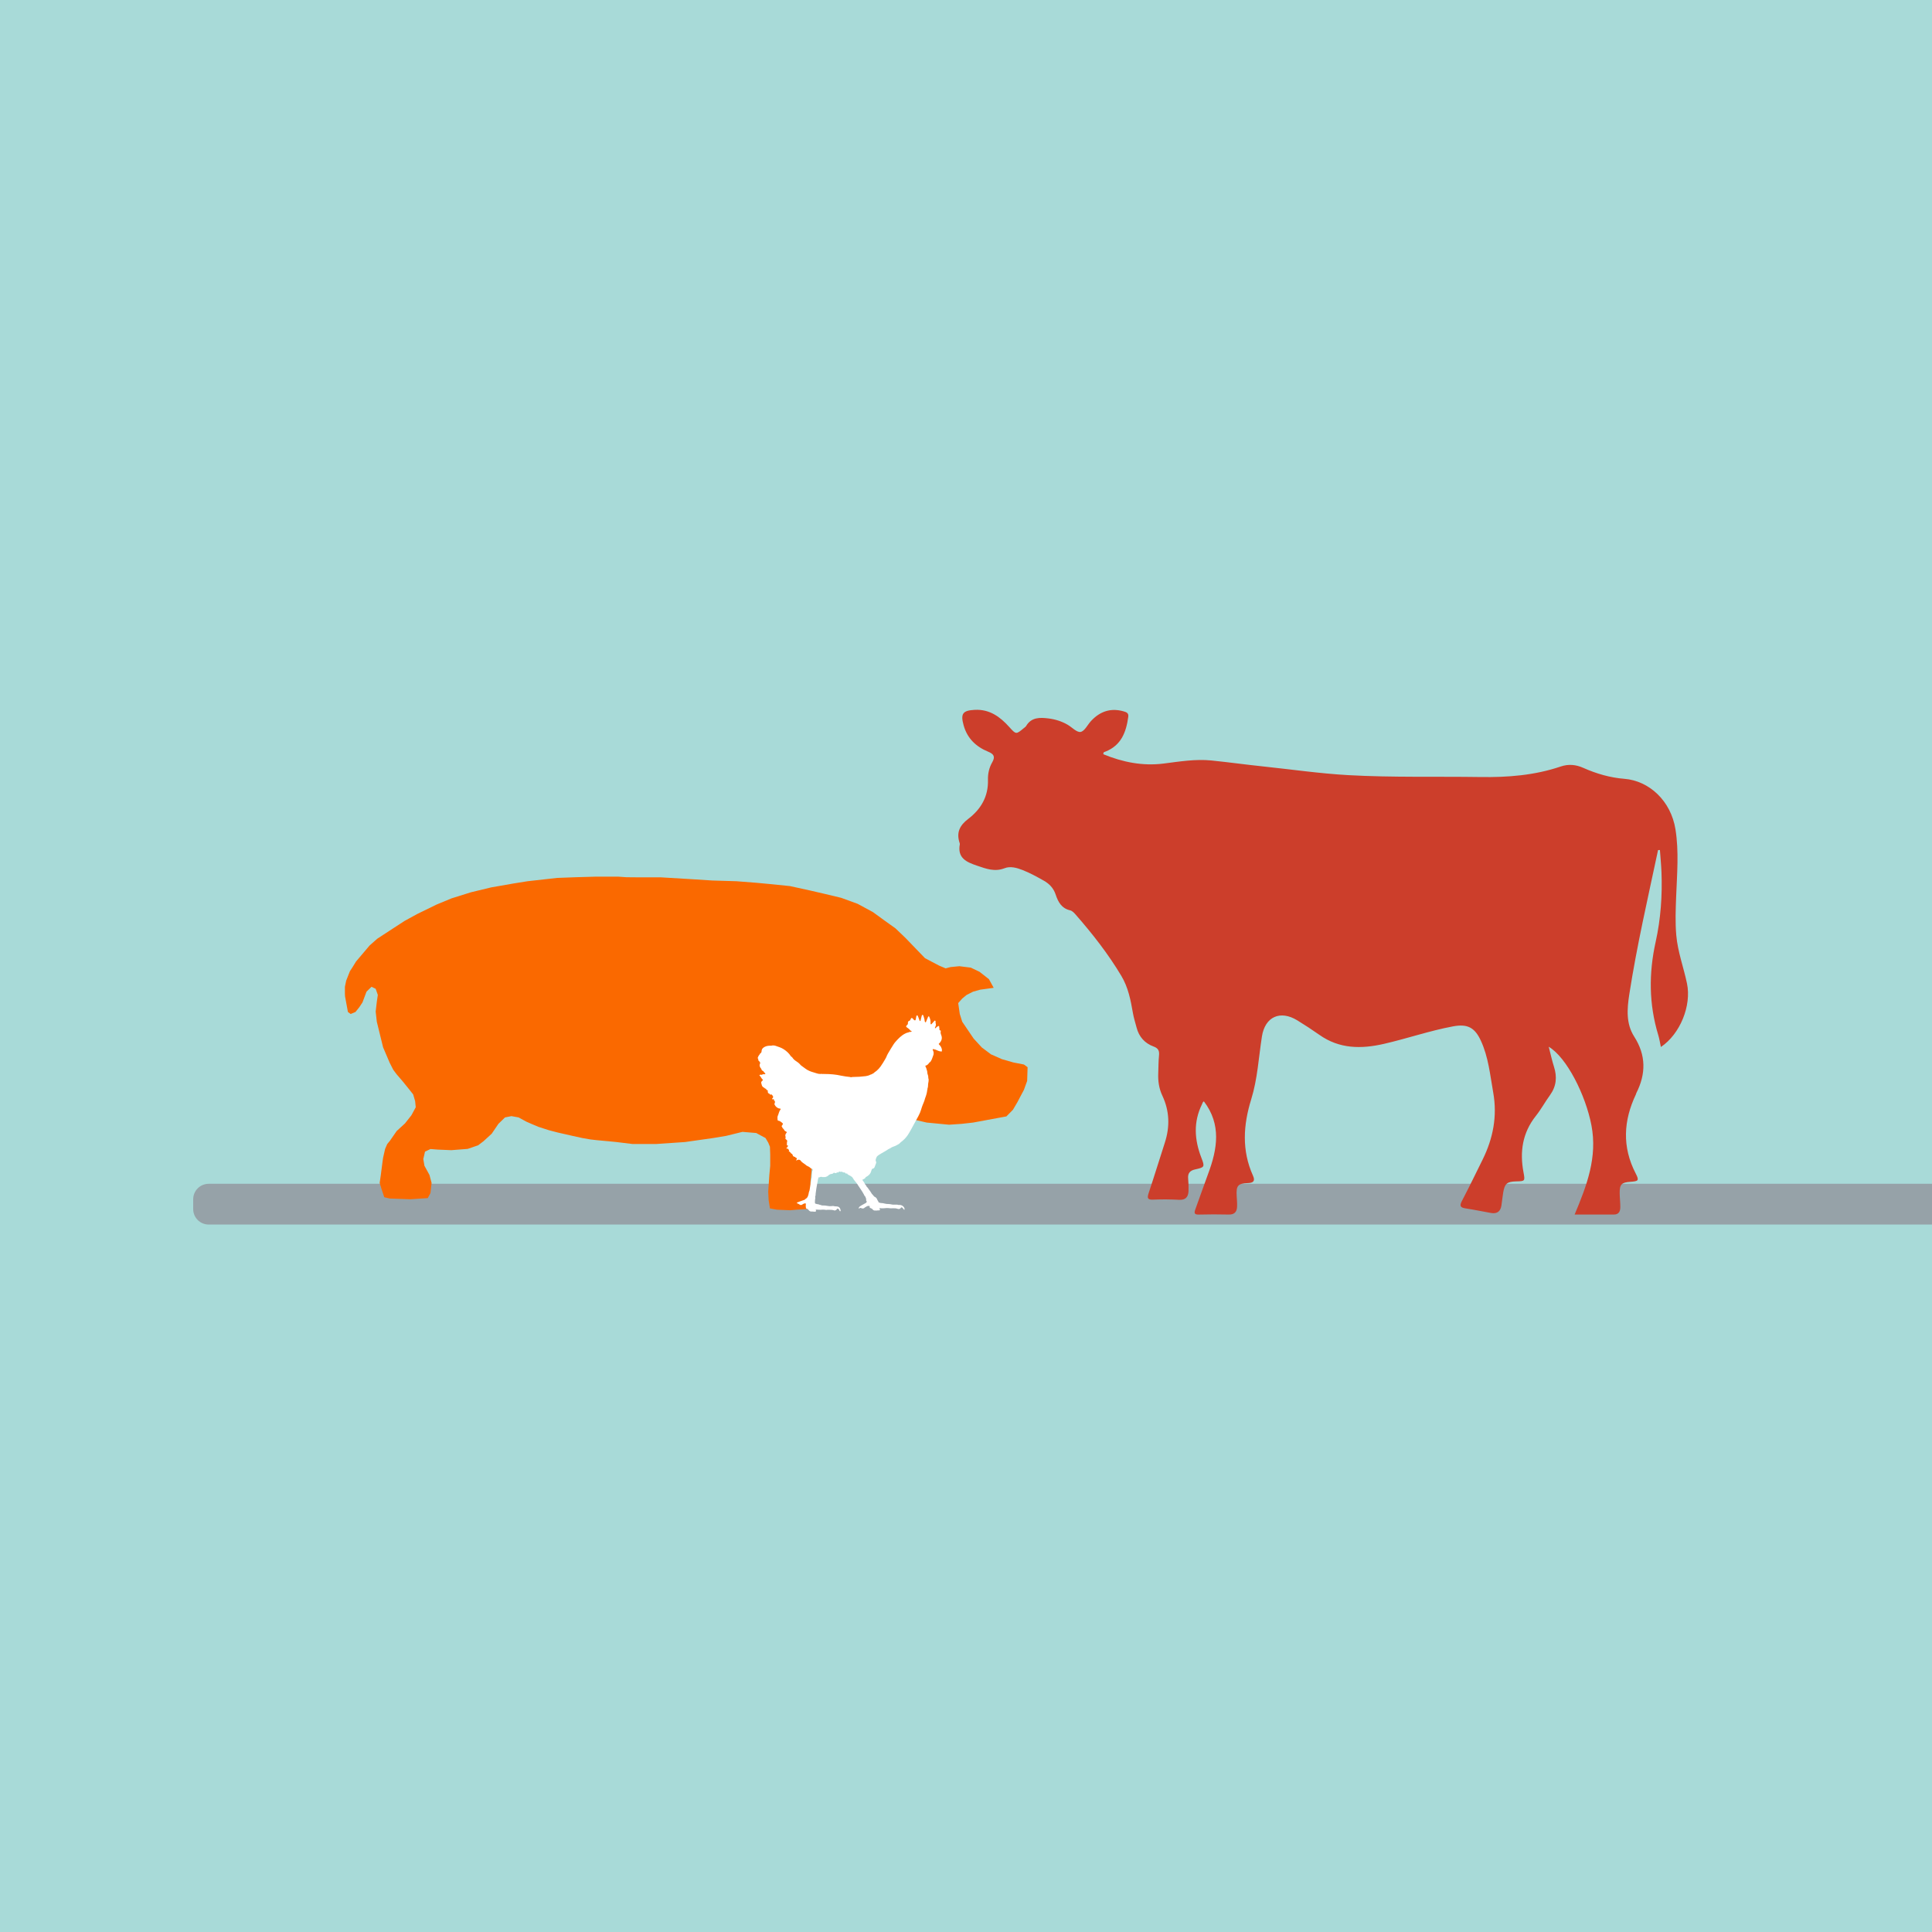
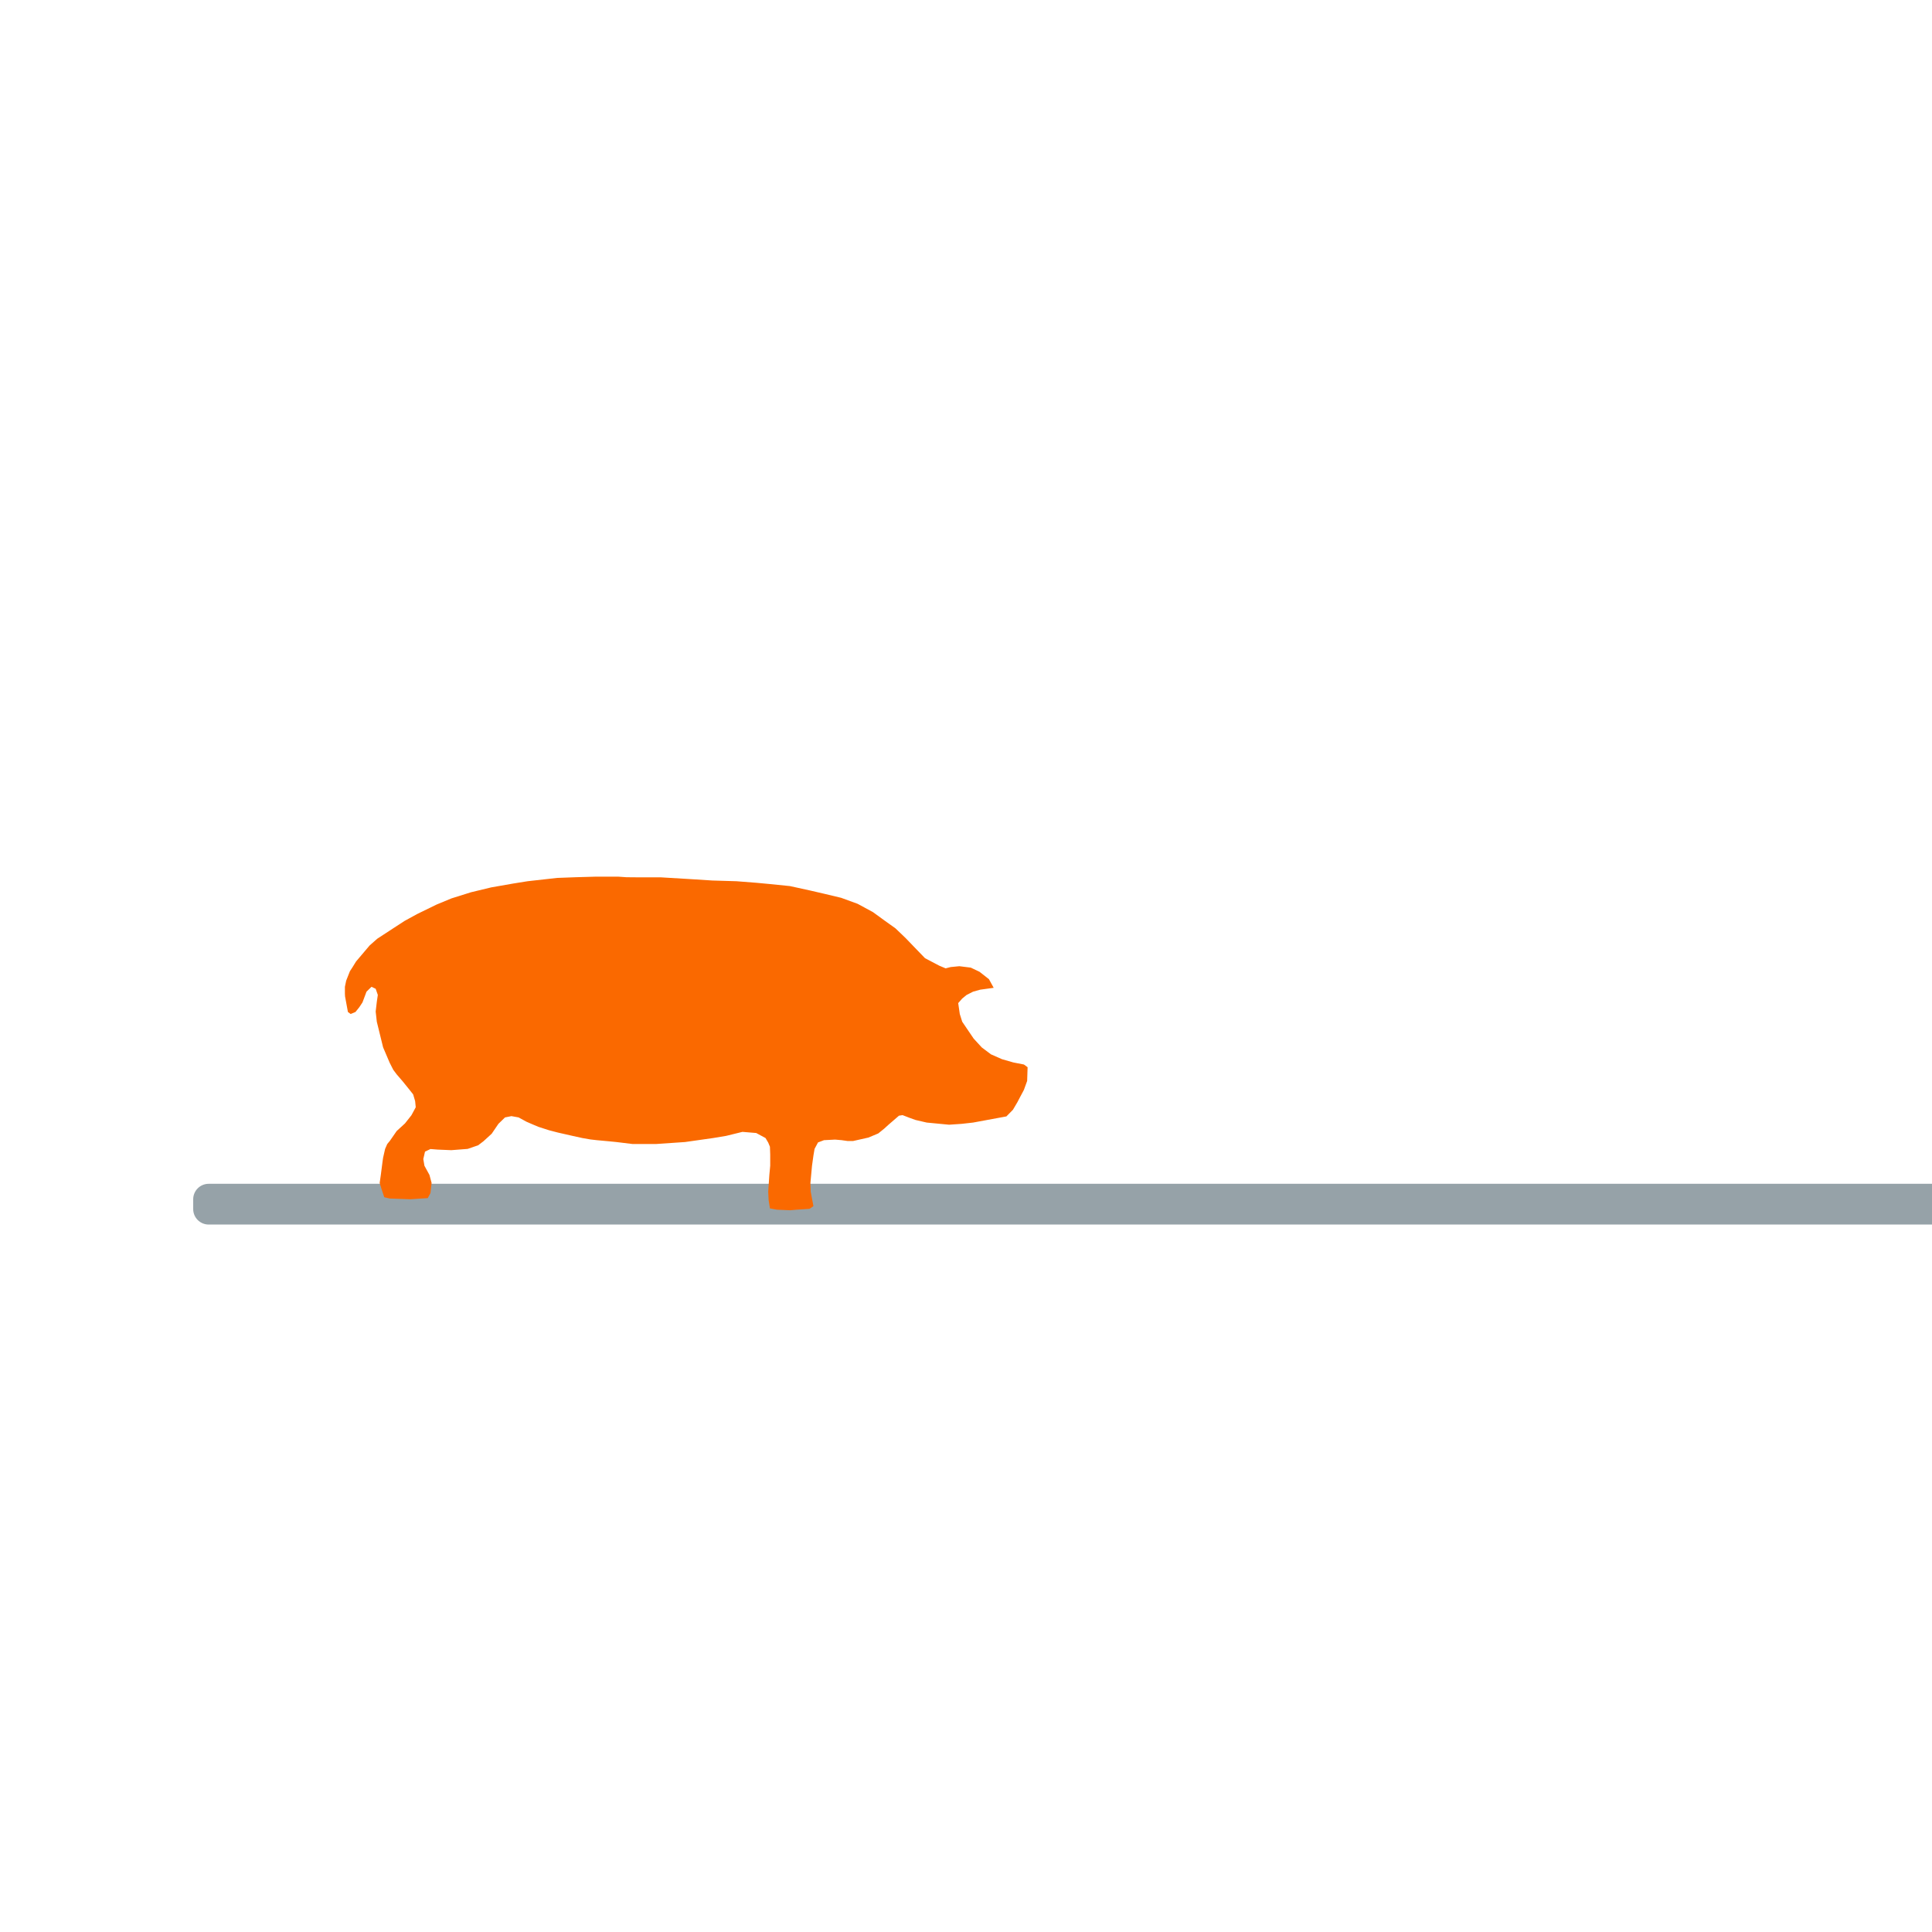
<svg xmlns="http://www.w3.org/2000/svg" width="5000" zoomAndPan="magnify" viewBox="0 0 3750 3750" height="5000" preserveAspectRatio="xMidYMid meet" version="1.0">
  <defs>
    <clipPath id="19a86a9f54">
      <path d="M 375 2297.746 L 3750 2297.746 L 3750 2376.836 L 375 2376.836 Z M 375 2297.746 " clip-rule="nonzero" />
    </clipPath>
    <clipPath id="7cd712d99b">
      <path d="M 405 2297.746 L 3807.207 2297.746 C 3815.164 2297.746 3822.797 2300.906 3828.422 2306.531 C 3834.047 2312.156 3837.211 2319.789 3837.211 2327.746 L 3837.211 2346.836 C 3837.211 2354.793 3834.047 2362.422 3828.422 2368.051 C 3822.797 2373.676 3815.164 2376.836 3807.207 2376.836 L 405 2376.836 C 397.043 2376.836 389.414 2373.676 383.785 2368.051 C 378.16 2362.422 375 2354.793 375 2346.836 L 375 2327.746 C 375 2319.789 378.16 2312.156 383.785 2306.531 C 389.414 2300.906 397.043 2297.746 405 2297.746 Z M 405 2297.746 " clip-rule="nonzero" />
    </clipPath>
    <clipPath id="81c8db7960">
-       <path d="M 1860 1377 L 3277 1377 L 3277 2357.914 L 1860 2357.914 Z M 1860 1377 " clip-rule="nonzero" />
-     </clipPath>
+       </clipPath>
    <clipPath id="2fb25a41c5">
      <path d="M 669.461 1701 L 1994.688 1701 L 1994.688 2350 L 669.461 2350 Z M 669.461 1701 " clip-rule="nonzero" />
    </clipPath>
    <clipPath id="1ff1efd368">
-       <path d="M 1470.488 1969.938 L 1828.988 1969.938 L 1828.988 2352 L 1470.488 2352 Z M 1470.488 1969.938 " clip-rule="nonzero" />
-     </clipPath>
+       </clipPath>
  </defs>
  <rect x="-375" width="4500" fill="#ffffff" y="-375" height="4500" fill-opacity="1" />
  <rect x="-375" width="4500" fill="#ffffff" y="-375" height="4500" fill-opacity="1" />
-   <rect x="-375" width="4500" fill="#a8dad8" y="-375" height="4500" fill-opacity="1" />
  <g clip-path="url(#19a86a9f54)">
    <g clip-path="url(#7cd712d99b)">
      <path fill="#96a2a8" d="M 375 2297.746 L 3837.141 2297.746 L 3837.141 2376.836 L 375 2376.836 Z M 375 2297.746 " fill-opacity="1" fill-rule="nonzero" />
    </g>
  </g>
  <g clip-path="url(#81c8db7960)">
    <path fill="#cc3e2b" d="M 2336.785 2137.789 C 2370.953 2182.723 2362.973 2230.078 2345.059 2278.105 C 2336.465 2301.145 2328.566 2324.441 2320.078 2347.523 C 2317.438 2354.688 2318.336 2357.699 2326.934 2357.473 C 2346.266 2356.977 2365.641 2356.949 2384.984 2357.418 C 2395.656 2357.672 2400.625 2352.586 2401.133 2342.746 C 2401.492 2335.77 2400.863 2328.715 2400.422 2321.711 C 2399.152 2301.586 2402.578 2297.008 2422.074 2296.367 C 2433.16 2296.004 2436.574 2292.066 2431.98 2281.852 C 2409.984 2232.984 2413.129 2183.605 2428.578 2133.824 C 2440.898 2094.113 2443.012 2052.621 2449.371 2011.867 C 2455.383 1973.336 2484.895 1960.172 2518.07 1980.523 C 2532.676 1989.48 2547.059 1998.867 2561.062 2008.723 C 2599.836 2036.035 2641.891 2036.273 2686.074 2026.168 C 2731.047 2015.871 2774.762 2000.688 2820.148 1992.211 C 2848.051 1987.004 2862.258 1994.008 2874.211 2019.672 C 2889.074 2051.594 2892.246 2086.43 2898.324 2120.559 C 2906.531 2166.574 2898.098 2209.699 2877.625 2251.031 C 2864.371 2277.797 2851.41 2304.719 2837.5 2331.148 C 2832.359 2340.922 2834.809 2343.977 2844.758 2345.504 C 2861.238 2348.047 2877.598 2351.422 2894.027 2354.367 C 2905.891 2356.496 2912.586 2351.285 2914.312 2339.559 C 2915.531 2331.297 2916.293 2322.969 2917.688 2314.75 C 2920.645 2297.234 2925.168 2293.5 2943.059 2293.07 C 2959.914 2292.672 2960.344 2292.59 2957.129 2275.547 C 2949.578 2235.539 2955.039 2198.789 2981.082 2165.984 C 2991.164 2153.293 2998.996 2138.832 3008.516 2125.672 C 3020.898 2108.547 3022.613 2090.461 3016.309 2070.684 C 3012.332 2058.219 3009.602 2045.34 3006.066 2031.723 C 3040.836 2052.246 3077.629 2125.203 3088.941 2184.102 C 3100.859 2246.145 3080.078 2300.973 3056.328 2357.406 C 3083.332 2357.406 3107.914 2357.379 3132.496 2357.406 C 3142.699 2357.418 3145.027 2350.605 3145.016 2342.449 C 3144.988 2333.668 3143.914 2324.898 3143.797 2316.113 C 3143.555 2299.016 3147.262 2295.121 3164.066 2293.93 C 3180.348 2292.766 3182.102 2291.707 3174.766 2277.473 C 3148.215 2226.008 3151.094 2175.195 3175.273 2124.172 C 3175.648 2123.383 3175.699 2122.445 3176.09 2121.668 C 3194.953 2084.367 3195.18 2048.312 3171.98 2012.043 C 3155.887 1986.898 3158.055 1958.324 3162.445 1930.074 C 3177.055 1835.898 3198.504 1743.129 3218.277 1649.996 C 3219.48 1649.953 3220.688 1649.902 3221.891 1649.859 C 3222.922 1664.242 3224.355 1678.594 3224.918 1692.988 C 3226.684 1738.453 3223.445 1783.871 3213.645 1828.066 C 3200.094 1889.199 3200.469 1949.102 3218.641 2008.988 C 3220.93 2016.527 3222.078 2024.398 3223.781 2032.191 C 3261.027 2007.25 3283.453 1952.074 3274.441 1908.973 C 3267.883 1877.633 3256.434 1847.426 3253.637 1815.172 C 3251.453 1790.082 3252.457 1765.098 3253.41 1740.047 C 3255.07 1696.574 3258.992 1652.98 3252.07 1609.68 C 3243.234 1554.398 3201.02 1515.477 3152.887 1511.676 C 3125.172 1509.48 3098.527 1501.754 3073.023 1490.375 C 3058.871 1484.055 3044.383 1482.676 3029.414 1487.762 C 2978.793 1504.941 2926.629 1509.012 2873.422 1508.207 C 2788.137 1506.922 2702.781 1509.305 2617.535 1504.566 C 2561.758 1501.473 2506.488 1493.375 2450.992 1487.574 C 2417.789 1484.109 2384.691 1479.461 2351.473 1476.102 C 2320.156 1472.93 2289.281 1478.203 2258.289 1482.086 C 2217.734 1487.16 2178.891 1479.328 2141.805 1464.051 C 2140.855 1459.809 2143.691 1459.633 2145.434 1458.949 C 2176.309 1446.902 2185.949 1421.02 2189.965 1391.27 C 2190.957 1383.906 2186.309 1382.273 2181.02 1380.762 C 2156.012 1373.609 2135.125 1380.68 2117.758 1399.383 C 2110.891 1406.773 2105.254 1419.199 2097.434 1420.672 C 2090.203 1422.039 2080.848 1411.715 2072.316 1406.734 C 2060.762 1400 2048.07 1396.062 2034.988 1394.469 C 2018.629 1392.488 2002.078 1391.805 1991.797 1409.012 C 1990.711 1410.816 1988.676 1412.078 1986.992 1413.48 C 1972.305 1425.691 1972.168 1425.801 1959.113 1411.258 C 1941.148 1391.23 1920.824 1376.355 1892.078 1377.812 C 1868.488 1379.02 1864.109 1385.23 1870.414 1407.926 C 1877.496 1433.336 1894.555 1449.418 1918.012 1459.031 C 1929.086 1463.57 1932.176 1468.738 1925.91 1479.598 C 1919.898 1490.027 1917.273 1501.875 1917.625 1513.859 C 1918.559 1546.207 1903.699 1571 1879.211 1589.559 C 1862.477 1602.25 1856.074 1616.23 1862.57 1636.059 C 1862.836 1636.887 1863.172 1637.84 1863.012 1638.641 C 1857.949 1665.555 1876.078 1673.398 1896.387 1680.254 C 1913.941 1686.184 1930.582 1692.758 1949.902 1685.195 C 1960.938 1680.871 1973.332 1684.242 1984.66 1688.688 C 1999.027 1694.312 2012.457 1701.715 2025.859 1709.281 C 2037.066 1715.602 2044.977 1724.023 2049.113 1736.555 C 2053.762 1750.625 2060.508 1763.156 2077.164 1766.973 C 2081.367 1767.938 2085.25 1772.25 2088.355 1775.809 C 2120.785 1812.938 2151.059 1851.605 2176.441 1894.059 C 2189.926 1916.594 2194.664 1941.309 2199.016 1966.465 C 2200.648 1975.945 2203.703 1985.184 2206.113 1994.527 C 2210.73 2012.496 2222.043 2025.027 2239.102 2031.27 C 2248.555 2034.723 2250.523 2039.891 2249.613 2048.926 C 2248.461 2060.281 2248.66 2071.77 2248.152 2083.191 C 2247.484 2098.344 2249.613 2112.898 2256.16 2126.797 C 2270.125 2156.48 2270.98 2186.914 2260.926 2217.961 C 2250.375 2250.551 2240.348 2283.324 2229.516 2315.82 C 2226.289 2325.512 2227.32 2329.02 2238.578 2328.484 C 2255.25 2327.695 2272.023 2327.949 2288.695 2328.809 C 2301.426 2329.461 2306.473 2323.129 2306.914 2311.805 C 2307.223 2303.918 2306.957 2295.949 2306.191 2288.09 C 2305.16 2277.434 2309.297 2272.094 2320.012 2269.75 C 2338.23 2265.758 2338.727 2264.98 2331.844 2247.16 C 2318.43 2212.406 2316.074 2178.062 2332.891 2143.746 C 2334.027 2141.43 2334.402 2138.617 2336.828 2137.777 Z M 2336.785 2137.789 " fill-opacity="1" fill-rule="nonzero" />
  </g>
  <g clip-path="url(#2fb25a41c5)">
    <path fill="#fa6900" d="M 1928.746 1917.344 L 1919.562 1900.625 L 1901.25 1886.238 L 1884.297 1878.164 L 1862.07 1875.402 L 1845.172 1877.059 L 1835.438 1879.562 L 1822.953 1874.301 L 1795.461 1859.852 L 1772.934 1836.527 L 1757.68 1820.668 L 1737.969 1801.809 L 1717.703 1787.363 L 1694.383 1770.406 L 1664.629 1754.305 L 1632.73 1742.668 L 1600.215 1734.891 L 1571.383 1728.223 L 1533.297 1719.891 L 1494.73 1715.973 L 1468.586 1713.523 L 1429.461 1710.465 L 1382.512 1709.062 L 1343.383 1706.547 L 1283.141 1702.938 L 1243.406 1702.938 L 1215.914 1702.691 L 1200.117 1701.59 L 1156.227 1701.59 L 1117.34 1702.691 L 1081.281 1704.039 L 1024.043 1710.465 L 996.551 1714.871 L 953.508 1722.406 L 914.391 1731.832 L 876.301 1743.773 L 847.473 1755.707 L 809.938 1774.016 L 785.512 1787.363 L 763.281 1801.809 L 732.242 1822.07 L 717.488 1835.117 L 691.102 1866.219 L 684.434 1877.059 L 679.168 1885.137 L 671.941 1903.445 L 668.883 1918.141 L 669.742 1933.996 L 675.305 1964.238 L 680.57 1968.16 L 690.008 1964.238 L 697.531 1954.816 L 703.594 1945.621 L 711.375 1924.805 L 721.098 1915.379 L 729.188 1919.242 L 733.348 1931.172 L 731.383 1944.527 L 729.188 1963.445 L 731.383 1983.156 L 743.57 2032.805 L 756.371 2062.812 L 763.281 2076.402 L 769.961 2085.34 L 781.656 2098.926 L 795.551 2116.133 L 801.922 2124.211 L 805.777 2137.258 L 806.945 2149.199 L 798.547 2164.75 L 786.062 2180.547 L 769.961 2195.301 L 756.684 2214.461 L 751.66 2220.523 L 747.488 2230.012 L 743.57 2247.219 L 742.465 2254.992 L 739.164 2280.52 L 736.957 2296.07 L 740.578 2308.012 L 745.844 2323.809 L 756.371 2326.312 L 796.348 2327.727 L 830.266 2325.52 L 835.531 2315.785 L 837.738 2296.07 L 833.578 2280.52 L 823.832 2262.773 L 821.637 2249.727 L 824.938 2235.277 L 835.531 2230.258 L 849.371 2231.363 L 876.059 2232.465 L 907.715 2230.012 L 927.977 2223.027 L 938.266 2215.258 L 954.367 2200.566 L 967.402 2181.395 L 980.207 2168.914 L 992.688 2166.395 L 1006.594 2168.914 L 1021.836 2177.234 L 1033.227 2182.191 L 1045.16 2187.215 L 1065.977 2193.891 L 1082.938 2198.297 L 1111.227 2204.727 L 1130.145 2208.891 L 1145.941 2211.648 L 1158.18 2213.051 L 1182.062 2215.258 L 1196.203 2216.66 L 1227.855 2220.523 L 1273.406 2220.523 L 1329.793 2216.66 L 1384.461 2208.891 L 1409.441 2204.727 L 1441.094 2196.945 L 1467.789 2199.156 L 1485.848 2208.891 L 1491.113 2217.762 L 1494.426 2225.789 L 1494.977 2240.543 L 1494.977 2262.773 L 1493.32 2280.52 L 1491.113 2313.035 L 1491.906 2329.383 L 1494.426 2345.484 L 1508.078 2347.992 L 1533.852 2349.094 L 1546.344 2347.992 L 1571.383 2346.336 L 1578.848 2341.07 L 1573.582 2313.035 L 1573.031 2296.07 L 1576.098 2262.773 L 1578.848 2243.047 L 1581.055 2230.012 L 1587.73 2217.457 L 1599.418 2213.051 L 1621.031 2211.945 L 1633.59 2213.051 L 1645.211 2214.707 L 1655.742 2214.707 L 1685.5 2208.027 L 1704.668 2200.016 L 1716.051 2190.832 L 1724.625 2183.051 L 1744.891 2165.547 L 1751.863 2164.445 L 1765.461 2169.707 L 1777.098 2173.871 L 1798.762 2178.891 L 1842.113 2183.051 L 1866.539 2181.395 L 1888.77 2178.891 L 1953.414 2166.949 L 1966.215 2153.914 L 1974.848 2139.156 L 1979.805 2129.73 L 1987.34 2115.582 L 1993.699 2098.074 L 1994.559 2071.445 L 1987.34 2066.18 L 1967.074 2062.262 L 1944.848 2055.895 L 1923.48 2046.465 L 1905.668 2033.113 L 1889.871 2015.914 L 1867.645 1983.156 L 1862.93 1968.16 L 1859.875 1947.031 L 1867.645 1938.16 L 1876.211 1931.172 L 1888.77 1924.805 L 1902.598 1920.953 L 1928.746 1917.344 " fill-opacity="1" fill-rule="nonzero" />
  </g>
-   <path fill="#fa6900" d="M 1854.055 2023.379 L 1854.301 2022.828 L 1854.301 2021.734 L 1854.609 2020.871 L 1854.852 2020.074 L 1855.148 2019.219 L 1855.406 2018.664 L 1855.945 2017.805 L 1856.496 2017.262 L 1857.113 2016.711 L 1857.664 2015.914 L 1858.461 2015.363 L 1859.32 2015.059 L 1859.875 2014.504 L 1860.723 2014.195 L 1861.52 2013.949 L 1862.379 2013.949 L 1863.48 2013.645 L 1864.883 2013.645 L 1865.988 2013.949 L 1866.785 2013.949 L 1867.645 2014.195 L 1868.441 2014.504 L 1869.055 2015.059 L 1869.852 2015.363 L 1870.699 2015.914 L 1871.254 2016.711 L 1871.805 2017.262 L 1872.355 2017.805 L 1872.91 2018.664 L 1873.215 2019.219 L 1873.461 2020.074 L 1873.77 2020.871 L 1874.012 2021.734 L 1874.012 2022.828 L 1874.32 2023.379 L 1874.012 2024.238 L 1874.012 2025.344 L 1873.77 2026.203 L 1873.461 2026.996 L 1873.215 2027.848 L 1872.91 2028.398 L 1872.355 2029.195 L 1871.805 2029.746 L 1871.254 2030.363 L 1870.699 2031.156 L 1869.852 2031.711 L 1869.055 2032.008 L 1868.441 2032.559 L 1867.645 2032.805 L 1866.785 2033.113 L 1865.988 2033.113 L 1864.883 2033.355 L 1863.48 2033.355 L 1862.379 2033.113 L 1861.52 2033.113 L 1860.723 2032.805 L 1859.875 2032.559 L 1859.32 2032.008 L 1858.461 2031.711 L 1857.664 2031.156 L 1857.113 2030.363 L 1855.945 2029.195 L 1855.406 2028.398 L 1855.148 2027.848 L 1854.852 2026.996 L 1854.609 2026.203 L 1854.301 2025.344 C 1854.301 2025.344 1854.301 2024.238 1854.055 2023.379 " fill-opacity="1" fill-rule="nonzero" />
  <g clip-path="url(#1ff1efd368)">
-     <path fill="#ffffff" d="M 1826.84 2039.727 C 1826.84 2039.727 1826.836 2039.723 1826.836 2039.723 L 1826.84 2039.727 C 1827.207 2039.738 1827.574 2039.746 1827.941 2039.754 C 1828.574 2039.109 1828.348 2038.305 1828.258 2037.578 C 1827.809 2033.832 1826.008 2030.758 1823.418 2028.094 C 1822.816 2027.473 1821.941 2026.988 1822.199 2025.887 C 1821.93 2026 1821.656 2026.117 1821.383 2026.227 C 1821.656 2026.117 1821.93 2026.004 1822.199 2025.887 C 1822.75 2025.371 1823.301 2024.852 1823.855 2024.332 C 1827.781 2019.93 1829.238 2015.031 1827.008 2009.316 C 1826.039 2006.828 1825.191 2004.297 1826.047 2001.555 C 1826.238 2000.941 1825.961 2000.246 1825.34 2000.16 C 1823.121 1999.859 1823.25 1998.355 1823.398 1996.75 C 1823.449 1996.191 1823.52 1995.59 1823.125 1995.086 C 1823.09 1994.93 1823.051 1994.77 1823.016 1994.613 C 1823.039 1994.57 1823.094 1994.523 1823.086 1994.492 C 1823.066 1994.402 1823.02 1994.32 1822.984 1994.234 C 1822.984 1993.98 1822.996 1993.723 1822.988 1993.465 C 1822.91 1991.223 1822.363 1990.883 1820.488 1992.012 C 1819.07 1992.867 1817.531 1993.586 1816.633 1995.109 C 1816.215 1995.816 1815.547 1995.949 1814.789 1995.672 C 1814.551 1995.219 1814.289 1994.809 1813.961 1994.52 C 1814.289 1994.809 1814.551 1995.219 1814.789 1995.672 C 1814.633 1994.953 1814.785 1994.27 1815.121 1993.637 C 1815.625 1992.684 1816.281 1991.793 1816.262 1990.645 C 1816.941 1989.516 1816.535 1988.371 1816.312 1987.23 C 1816.398 1986.789 1816.469 1986.352 1816.008 1986.051 C 1815.973 1984.84 1815.965 1983.625 1815.902 1982.414 C 1815.871 1981.812 1815.629 1981.273 1815.031 1981.027 C 1814.387 1980.758 1813.891 1981.145 1813.516 1981.574 C 1812.852 1982.34 1812.07 1983.031 1811.754 1984.051 C 1810.816 1984.148 1810.414 1984.781 1810.191 1985.598 C 1809.352 1986.219 1808.527 1986.855 1808.215 1987.922 C 1806.457 1988.543 1806.047 1987.633 1806.164 1986.121 C 1806.473 1982.043 1805.832 1978.145 1803.992 1974.469 C 1803.996 1973.578 1803.578 1972.945 1802.703 1972.812 C 1801.688 1972.656 1801.445 1973.535 1801.152 1974.234 C 1800.016 1976.953 1798.875 1979.672 1797.793 1982.414 C 1797.484 1983.191 1797.355 1984.289 1796.414 1984.266 C 1795.379 1984.242 1795.234 1983.062 1794.922 1982.238 C 1794.809 1981.945 1794.789 1981.609 1794.758 1981.289 C 1794.434 1977.867 1793.211 1974.676 1792.223 1971.426 C 1791.988 1970.648 1791.695 1969.934 1790.715 1969.938 C 1789.773 1969.945 1789.375 1970.566 1789.172 1971.387 C 1788.445 1974.293 1787.699 1977.191 1786.996 1980.105 C 1786.828 1980.797 1786.812 1981.648 1786.02 1981.82 C 1785.23 1981.992 1785.223 1980.934 1784.684 1980.621 C 1784.664 1980.492 1784.645 1980.363 1784.621 1980.234 C 1784.711 1979.906 1784.688 1979.613 1784.367 1979.406 C 1784.367 1979.07 1784.289 1978.77 1784 1978.555 C 1783.906 1978.352 1783.816 1978.148 1783.727 1977.945 C 1783.332 1976.109 1782.465 1974.453 1781.734 1972.746 C 1781.387 1971.922 1781.285 1970.664 1779.918 1970.918 C 1778.738 1971.141 1778.664 1972.219 1778.465 1973.172 C 1777.973 1975.547 1777.816 1977.996 1776.973 1980.297 C 1775.754 1980.598 1774.637 1980.5 1773.746 1979.492 C 1773.332 1978.293 1772.059 1977.879 1771.383 1976.875 C 1770.363 1975.363 1769.258 1975.406 1768.254 1976.914 C 1767.695 1977.754 1767.324 1978.719 1766.855 1979.625 C 1766.566 1980.18 1766.371 1980.801 1765.695 1981.062 C 1762.512 1982.301 1762.051 1983.035 1762.281 1986.434 C 1762.234 1986.988 1761.855 1987.523 1762.148 1988.102 C 1762.039 1988.148 1761.926 1988.195 1761.816 1988.242 C 1761.168 1988.73 1760.527 1989.23 1760.254 1990.043 C 1758.426 1991.805 1758.211 1992.578 1760.121 1994.098 C 1762.457 1995.957 1765.211 1997.277 1766.801 2000 C 1767.02 2000.379 1767.688 2000.48 1768.125 2000.746 C 1768.652 2001.07 1769.402 2001.078 1769.656 2001.797 C 1770.523 2002.148 1771.359 2002.281 1772.176 2002.285 C 1771.359 2002.281 1770.523 2002.148 1769.656 2001.797 C 1768.535 2003.227 1766.852 2002.801 1765.387 2003.086 C 1764.512 2003.258 1763.578 2003.289 1763.02 2004.16 C 1760.891 2004.156 1759.016 2005.094 1757.199 2005.988 C 1749.621 2009.727 1743.828 2015.637 1738.367 2021.895 C 1736.98 2023.484 1735.641 2025.145 1734.508 2026.922 C 1730.816 2032.711 1727.18 2038.531 1723.766 2044.496 C 1722.359 2046.949 1721.113 2049.465 1720.156 2052.125 C 1719.457 2053.418 1718.785 2054.73 1718.051 2056 C 1715.25 2060.832 1712.352 2065.586 1709.109 2070.152 C 1706.922 2073.234 1704.398 2075.863 1701.586 2078.328 C 1699.57 2080.094 1697.102 2081.281 1695.34 2083.352 C 1694.246 2083.738 1693.102 2084.023 1692.301 2084.961 C 1690.266 2085.484 1688.352 2086.297 1686.508 2087.293 C 1684.465 2087.805 1682.453 2088.523 1680.383 2088.785 C 1672.324 2089.805 1664.234 2090.379 1656.109 2090.379 C 1655.012 2090.379 1653.938 2090.434 1652.887 2090.766 C 1652.238 2090.766 1651.594 2090.766 1650.945 2090.766 C 1650.52 2090.637 1650.102 2090.445 1649.668 2090.391 C 1644.102 2089.699 1638.504 2089.195 1633.027 2087.945 C 1622.258 2085.484 1611.332 2084.613 1600.316 2084.59 C 1599.801 2084.59 1599.285 2084.59 1598.77 2084.59 C 1598.516 2084.195 1598.258 2084.195 1597.996 2084.582 C 1597.223 2084.582 1596.449 2084.582 1595.676 2084.582 C 1595.031 2084.309 1594.387 2083.871 1593.742 2084.574 C 1592.402 2084.484 1591.07 2084.555 1589.719 2084.383 C 1586.059 2083.914 1582.703 2082.434 1579.188 2081.488 C 1573.395 2079.93 1567.859 2077.711 1563.059 2074.031 C 1560.328 2071.934 1557.531 2069.938 1554.73 2067.945 C 1552.586 2065.422 1550.309 2063.105 1547.484 2061.262 C 1544.395 2059.238 1541.285 2057.199 1538.984 2054.121 C 1538.125 2052.969 1537.434 2051.398 1535.789 2050.934 C 1535.43 2050.488 1535.02 2050.07 1534.711 2049.59 C 1531.309 2044.328 1526.711 2040.262 1521.582 2036.82 C 1516.652 2033.512 1510.953 2031.801 1505.391 2029.938 C 1502.652 2029.02 1499.648 2028.867 1496.746 2029.746 C 1492.676 2029.586 1488.707 2029.828 1484.906 2031.617 C 1481 2033.457 1478.297 2036 1478.227 2040.629 C 1478.199 2042.621 1476.895 2043.969 1475.434 2045.016 C 1474.629 2045.59 1474.379 2046.215 1474.27 2047.051 L 1474.273 2047.051 C 1472.375 2048.676 1471.695 2051.023 1470.738 2053.18 C 1470.504 2053.703 1470.953 2054.531 1471.426 2055.098 C 1471.629 2055.344 1472.016 2055.699 1471.953 2055.859 C 1470.902 2058.566 1473.68 2059.43 1474.648 2061.07 C 1475.348 2062.262 1475.848 2063.16 1475.254 2064.309 C 1473.715 2067.285 1474.41 2069.91 1476.07 2072.586 C 1476.664 2073.543 1477.746 2074.121 1477.941 2075.418 C 1478.191 2077.105 1479.41 2078.113 1480.953 2078.73 C 1481.035 2078.645 1481.121 2078.578 1481.211 2078.527 C 1481.121 2078.578 1481.035 2078.645 1480.953 2078.73 C 1481.191 2078.879 1481.43 2079.023 1481.668 2079.172 C 1481.766 2079.199 1481.863 2079.219 1481.965 2079.23 C 1481.863 2079.219 1481.766 2079.199 1481.668 2079.172 C 1482.598 2080.91 1483.875 2082.336 1485.516 2083.434 C 1485.641 2084.043 1485.531 2084.551 1484.914 2084.848 C 1484.844 2085.023 1484.77 2085.203 1484.699 2085.375 C 1484.77 2085.199 1484.844 2085.023 1484.914 2084.848 C 1484.379 2084.586 1484.094 2084.855 1483.902 2085.324 C 1483.289 2085.195 1482.676 2085.066 1482.066 2084.941 C 1481.594 2084.496 1481.355 2084.898 1481.09 2085.211 C 1480.781 2085.312 1480.473 2085.422 1480.168 2085.527 C 1479.227 2085.457 1478.551 2086.742 1477.504 2086.066 C 1476.656 2085.516 1475.91 2086.164 1475.113 2086.207 C 1474.402 2086.246 1474.391 2086.836 1474.242 2087.297 C 1473.992 2088.074 1474.48 2088.324 1475.113 2088.445 C 1475.441 2088.812 1475.766 2089.184 1476.09 2089.551 C 1475.918 2090.066 1476.18 2090.293 1476.645 2090.379 C 1477.672 2092.391 1478.949 2094.211 1480.66 2095.707 C 1480.512 2096.367 1480.625 2097.051 1479.914 2097.578 C 1478.309 2098.77 1477.043 2100.246 1477.594 2102.457 C 1478.035 2104.238 1478.617 2105.988 1479.148 2107.746 C 1479.156 2107.777 1479.266 2107.773 1479.332 2107.789 C 1480.223 2109.777 1482.031 2110.691 1483.82 2111.637 C 1484.32 2112.621 1485.156 2113.094 1486.227 2113.219 C 1486.477 2113.254 1486.723 2113.285 1486.973 2113.32 C 1487.02 2113.188 1487.07 2113.059 1487.117 2112.926 C 1487.762 2112.918 1488.184 2112.82 1488.199 2112.5 C 1488.184 2112.82 1487.762 2112.918 1487.117 2112.926 C 1487.07 2113.059 1487.02 2113.188 1486.973 2113.32 C 1486.992 2113.406 1487.039 2113.477 1487.109 2113.531 C 1487.211 2114.582 1487.117 2115.781 1488.73 2115.703 C 1489.188 2115.934 1489.645 2116.16 1490.102 2116.391 C 1490.148 2116.59 1490.199 2116.789 1490.246 2116.988 C 1490.016 2121.031 1490.691 2122.121 1494.105 2123.254 C 1494.031 2124.504 1494.801 2124.812 1495.789 2124.574 C 1496.484 2124.406 1497.133 2124.32 1497.816 2124.48 C 1499.539 2126.637 1502.25 2128.566 1499.469 2131.746 C 1498.801 2132.109 1498.23 2132.699 1498.574 2133.41 C 1498.82 2133.922 1499.754 2133.824 1500.16 2133.562 C 1501.484 2132.711 1501.688 2134.234 1502.453 2134.512 C 1502.469 2134.75 1502.488 2134.984 1502.504 2135.223 C 1501.77 2136.582 1502.699 2136.703 1503.672 2136.789 C 1503.82 2137.035 1503.965 2137.277 1504.113 2137.523 C 1504.23 2137.527 1504.348 2137.531 1504.469 2137.535 C 1504.348 2137.531 1504.23 2137.527 1504.113 2137.523 C 1504.121 2138.176 1504.129 2138.828 1504.141 2139.48 C 1504.016 2140 1503.891 2140.52 1503.766 2141.035 C 1503.742 2141.289 1503.723 2141.543 1503.699 2141.793 C 1503.078 2142.191 1502.566 2142.613 1503.336 2143.332 C 1504.836 2147.984 1510.07 2151.934 1514.492 2151.754 C 1515.461 2152.328 1515.391 2152.98 1514.746 2153.805 C 1511.953 2157.395 1511.492 2161.988 1509.645 2166.004 C 1508.801 2167.844 1509.082 2170.289 1509.199 2172.441 C 1509.266 2173.699 1509.305 2175.469 1511.414 2175.43 C 1511.652 2175.449 1511.895 2175.465 1512.137 2175.484 C 1514.883 2176.527 1517.066 2178.371 1519.145 2180.371 C 1519.223 2180.445 1519.387 2180.426 1519.512 2180.449 C 1519.535 2180.824 1519.555 2181.199 1519.578 2181.578 C 1519.945 2181.641 1520.414 2181.605 1520.734 2181.707 C 1520.414 2181.605 1519.941 2181.641 1519.578 2181.578 C 1519.051 2182.734 1518.664 2183.93 1517.695 2184.879 C 1517.055 2185.508 1516.738 2186.449 1517.938 2187.043 C 1518.348 2189.246 1519.98 2190.594 1521.453 2192.055 C 1522.191 2194.406 1524.078 2195.648 1526.133 2196.59 C 1527.441 2197.188 1527.473 2197.699 1526.617 2198.703 C 1524.613 2201.055 1523.512 2203.629 1524.867 2206.742 C 1525.008 2207.066 1525.035 2207.586 1524.871 2207.871 C 1523.621 2209.996 1524.918 2211.055 1526.469 2212.16 C 1527.547 2212.93 1528.238 2214.484 1527.887 2215.449 C 1527.031 2217.809 1527.602 2220.145 1527.355 2222.469 C 1527.293 2223.043 1527.539 2223.449 1528.074 2223.305 C 1530.504 2222.645 1529.258 2224.211 1529.094 2225.008 C 1528.969 2225.625 1528.641 2226.199 1528.398 2226.797 C 1527.848 2226.816 1527.465 2227.098 1527.219 2227.578 C 1526.418 2227.734 1526.406 2228.289 1526.617 2228.879 C 1526.785 2229.348 1527.227 2229.621 1527.68 2229.434 C 1528.332 2229.16 1528.73 2229.727 1529.199 2229.77 C 1530.793 2229.914 1530.188 2231.926 1531.477 2232.234 C 1531.473 2232.621 1531.473 2233.012 1531.473 2233.402 C 1531 2233.906 1530.902 2234.57 1531.516 2234.859 C 1533.141 2235.617 1534.191 2236.883 1535.129 2238.328 C 1535.398 2238.742 1535.898 2238.941 1536.348 2239.199 C 1537.488 2239.844 1538.445 2240.68 1538.609 2242.164 C 1538.77 2243.625 1540.629 2245.258 1542.156 2245.352 C 1542.84 2245.395 1543.379 2245.434 1543.617 2246.238 C 1543.816 2246.91 1544.453 2246.934 1545.055 2246.898 C 1546.043 2247.539 1546.785 2248.316 1546.574 2249.625 C 1546.141 2249.918 1546.223 2250.367 1546.215 2250.793 C 1545.734 2251.09 1544.973 2251.457 1545.293 2252.023 C 1545.703 2252.738 1546.441 2252.211 1546.977 2251.914 C 1549.508 2250.52 1552.484 2250.555 1553.961 2252.738 C 1556.363 2256.289 1560.156 2257.934 1563.293 2260.461 C 1564.234 2261.215 1564.984 2262.195 1566.148 2262.707 C 1568.84 2263.895 1571.418 2265.254 1573.531 2267.395 C 1574.375 2268.25 1575.488 2268.828 1576.77 2268.898 C 1577.598 2269.66 1577.523 2270.645 1577.453 2271.629 C 1576.836 2272.484 1576.559 2273.477 1576.418 2274.488 C 1575.887 2278.289 1575.645 2282.113 1575.555 2285.945 C 1575.078 2286.52 1575.004 2287.238 1574.891 2287.922 C 1574.352 2291.277 1573.855 2294.637 1573.32 2297.992 C 1572.688 2301.977 1572.031 2305.957 1571.383 2309.941 C 1571.512 2310.953 1570.457 2311.629 1570.613 2312.652 C 1570.027 2313.527 1569.973 2314.547 1569.785 2315.547 C 1568.91 2320.211 1568.012 2324.867 1563.176 2327.332 C 1562.82 2327.512 1562.633 2328.016 1562.367 2328.371 C 1562.023 2328.547 1561.676 2328.723 1561.328 2328.895 C 1558.75 2329.801 1556.168 2330.691 1553.598 2331.617 C 1551.68 2332.309 1549.75 2332.977 1547.883 2333.789 C 1546.445 2334.414 1546.395 2334.906 1547.422 2335.73 C 1548.699 2336.102 1549.879 2336.547 1550.992 2337.402 C 1553.91 2339.641 1555.574 2339.496 1558.48 2337.195 C 1558.879 2336.883 1559.379 2336.703 1559.828 2336.465 C 1560.258 2336.367 1560.723 2336.344 1561.109 2336.16 C 1561.926 2335.77 1562.797 2335.34 1563.602 2335.875 C 1564.57 2336.512 1564.094 2337.566 1564.02 2338.477 C 1563.723 2340.562 1564.105 2342.621 1564.336 2344.68 C 1564.414 2345.395 1565.012 2346.129 1565.688 2346.156 C 1568.09 2346.246 1568.984 2348.215 1570.34 2349.621 C 1570.922 2350.227 1571.535 2350.773 1572.367 2351.004 C 1572.586 2351.367 1572.836 2351.66 1573.32 2351.422 C 1574.965 2351.871 1576.641 2351.516 1578.297 2351.59 C 1578.648 2352.047 1579.031 2352.004 1579.441 2351.672 C 1580.32 2351.805 1581.18 2352.137 1582.09 2351.891 C 1583.707 2351.691 1584.375 2350.758 1583.75 2349.434 C 1583.504 2348.914 1583.137 2348.48 1583.352 2347.867 C 1584.5 2347.867 1585.652 2347.863 1586.801 2347.863 C 1586.984 2348.012 1587.176 2348.051 1587.367 2347.875 C 1587.516 2347.926 1587.664 2347.98 1587.812 2348.035 C 1590.98 2348.227 1594.145 2348.273 1597.305 2347.879 C 1598.688 2347.969 1600.066 2348.055 1601.449 2348.145 C 1602.938 2348.629 1604.43 2348.691 1605.926 2348.176 C 1610.094 2348.453 1614.328 2347.824 1618.422 2349.113 C 1619.805 2349.879 1621.105 2349.617 1622.363 2348.801 C 1623.277 2348.629 1623.922 2347.988 1624.18 2347.219 C 1624.836 2345.246 1625.949 2345.883 1627.188 2346.48 C 1628 2346.871 1628.125 2347.859 1628.891 2348.25 C 1629.016 2348.68 1629.066 2349.152 1629.281 2349.527 C 1629.691 2350.23 1630.129 2351.27 1631.055 2350.992 C 1631.918 2350.738 1631.691 2349.633 1631.566 2348.926 C 1630.844 2344.867 1628.766 2341.914 1624.168 2341.672 C 1623.02 2341.609 1621.871 2341.543 1620.727 2341.477 C 1620.391 2341.289 1620.043 2341.27 1619.684 2341.391 C 1617.781 2340.488 1615.754 2340.812 1613.828 2341.051 C 1611.438 2341.348 1609.16 2341.285 1606.809 2340.742 C 1603.16 2339.895 1599.426 2339.703 1595.684 2339.77 C 1594.625 2339.539 1593.668 2338.934 1592.547 2338.938 C 1592.449 2338.504 1592.379 2338.02 1591.809 2338.594 C 1591.422 2338.586 1591.035 2338.578 1590.648 2338.574 C 1590.523 2338.355 1590.41 2337.957 1590.277 2337.949 C 1588.184 2337.84 1586.246 2336.949 1584.195 2336.73 C 1582.379 2336.535 1581.742 2335.469 1581.734 2333.906 C 1581.723 2332.184 1581.742 2330.465 1581.973 2328.734 C 1582.199 2327.004 1582.926 2325.234 1582.188 2323.449 C 1582.223 2323.074 1582.262 2322.703 1582.297 2322.328 C 1583.277 2320.637 1582.988 2318.691 1583.156 2316.902 C 1583.75 2310.598 1585.008 2304.41 1586.047 2298.188 C 1586.582 2294.984 1587.535 2291.859 1587.75 2288.605 C 1588.145 2287.461 1588.539 2286.32 1588.934 2285.18 C 1589.102 2285.145 1589.121 2285.027 1589.121 2285.02 C 1590.086 2285.082 1591.141 2285.641 1591.879 2284.48 C 1592.488 2284.387 1593.098 2284.289 1593.703 2284.195 C 1594.238 2284.25 1594.77 2284.305 1595.305 2284.363 C 1595.879 2284.996 1596.57 2284.738 1597.246 2284.625 C 1598.027 2284.793 1598.809 2284.863 1599.578 2284.594 C 1599.961 2284.598 1600.344 2284.602 1600.727 2284.605 C 1600.727 2284.605 1600.727 2284.605 1600.723 2284.605 C 1600.723 2284.609 1600.879 2284.695 1600.879 2284.695 C 1600.879 2284.695 1601.078 2284.727 1600.992 2284.691 C 1601.023 2284.688 1601.055 2284.688 1601.055 2284.688 C 1601.613 2284.738 1602.203 2284.957 1602.609 2284.336 C 1603.383 2284.074 1604.156 2283.809 1604.93 2283.543 C 1605.434 2283.633 1605.676 2283.352 1605.801 2282.914 C 1607.113 2282.332 1608.211 2281.484 1609.109 2280.398 C 1609.387 2280.695 1609.043 2280.207 1609.672 2280.055 C 1610.391 2279.887 1609.914 2279.918 1610.426 2279.68 C 1610.773 2279.52 1610.988 2279.352 1611.266 2279.168 C 1612.496 2278.902 1613.723 2278.625 1614.961 2278.41 C 1616.055 2278.227 1616.969 2277.895 1617.676 2276.93 C 1618.34 2276.023 1619.281 2276.102 1620.242 2276.633 C 1621.387 2277.266 1622.508 2277.262 1623.629 2276.449 C 1624.234 2276.012 1625.027 2275.328 1625.691 2275.598 C 1627.504 2276.332 1628.055 2275.301 1628.516 2273.938 C 1630.227 2273.75 1631.859 2275.355 1633.625 2274.152 C 1633.93 2273.945 1634.266 2274.094 1634.48 2274.344 C 1635.801 2275.883 1637.664 2275.637 1639.383 2275.859 C 1639.754 2276.012 1640.121 2276.168 1640.488 2276.324 C 1641.238 2278.371 1642.684 2278.176 1644.281 2277.508 C 1644.562 2278.875 1645.312 2279.805 1646.727 2280.102 C 1646.969 2280.258 1647.207 2280.41 1647.445 2280.562 C 1647.77 2281.566 1648.664 2281.48 1649.445 2281.613 C 1650.93 2282.598 1652.414 2283.582 1653.898 2284.57 C 1654.398 2285.227 1655.004 2285.824 1655.375 2286.547 C 1657.359 2290.371 1660.379 2293.41 1662.969 2296.777 C 1663.012 2297.527 1663.488 2297.965 1664.094 2298.301 C 1664.094 2298.301 1664.109 2298.32 1664.109 2298.32 C 1664.523 2299.043 1664.898 2299.785 1665.352 2300.477 C 1669.125 2306.246 1673.23 2311.801 1676.504 2317.898 C 1677.336 2319.445 1677.859 2321.25 1679.371 2322.383 C 1679.41 2322.496 1679.461 2322.605 1679.523 2322.703 C 1680.633 2324.879 1681.527 2327.09 1681.215 2329.633 C 1681.121 2330.391 1681.516 2331.121 1682.16 2331.633 C 1682.227 2331.859 1682.293 2332.086 1682.363 2332.309 C 1682.227 2333.57 1681.461 2334.445 1680.441 2335.023 C 1677.461 2336.719 1674.414 2338.297 1671.441 2340.008 C 1669.672 2341.023 1667.926 2342.141 1667.023 2344.105 C 1666.793 2344.609 1666.582 2345.281 1667.172 2345.668 C 1667.66 2345.984 1668.164 2345.793 1668.383 2345.176 C 1668.078 2344.805 1667.941 2344.52 1667.922 2344.297 C 1667.941 2344.52 1668.078 2344.805 1668.383 2345.176 C 1668.801 2344.91 1669.355 2344.828 1669.551 2344.281 C 1670.426 2344.562 1671.297 2344.844 1672.168 2345.129 C 1674.621 2346.289 1676.832 2345.777 1678.82 2343.59 C 1679.301 2343.484 1679.738 2343.305 1679.996 2342.848 C 1679.996 2342.848 1680.035 2342.82 1680.035 2342.82 C 1680.82 2342.84 1681.273 2342.262 1681.836 2341.859 C 1683.762 2340.484 1685.91 2340.441 1688.125 2340.871 C 1688.125 2340.871 1688.121 2340.875 1688.121 2340.875 C 1687.5 2343.613 1687.992 2344.449 1690.641 2345.285 C 1691.723 2345.629 1692.641 2346.133 1693.422 2347.098 C 1694.496 2348.426 1695.832 2349.582 1697.75 2349.578 C 1697.953 2350.012 1698.195 2350.031 1698.469 2349.641 C 1698.973 2349.602 1699.473 2349.566 1699.977 2349.527 C 1701.168 2349.676 1702.367 2349.914 1703.52 2349.332 C 1704.422 2349.352 1705.32 2349.363 1706.223 2349.379 C 1707.809 2349.168 1708.48 2348.301 1707.746 2347.172 C 1707.234 2346.387 1707.344 2345.629 1707.273 2344.836 C 1711.977 2345.863 1716.672 2345.102 1721.367 2344.773 C 1722.883 2344.844 1724.398 2344.918 1725.914 2344.988 C 1728.363 2345.641 1730.852 2345.27 1733.32 2345.219 C 1736.258 2345.16 1739.141 2345.234 1741.98 2346.199 C 1743.574 2346.742 1745.316 2347.086 1746.902 2345.949 C 1747.516 2345.809 1747.828 2345.305 1748.156 2344.848 C 1749.492 2342.988 1750.031 2342.992 1751.809 2344.473 C 1752.898 2345.379 1753.352 2346.781 1754.512 2347.59 C 1754.789 2348.016 1755.32 2348.945 1755.512 2347.898 C 1755.68 2346.977 1755.859 2345.805 1755.398 2344.785 C 1753.48 2340.562 1749.293 2338.273 1744.469 2338.82 C 1744.227 2338.816 1743.984 2338.816 1743.742 2338.816 C 1742.742 2338.32 1741.672 2338.238 1740.57 2338.18 C 1737.242 2337.996 1733.887 2338.668 1730.578 2337.812 C 1728.461 2337.266 1726.305 2337.047 1724.109 2336.973 C 1722.066 2336.906 1719.945 2336.883 1718.016 2336.305 C 1714.891 2335.375 1711.746 2335.008 1708.523 2334.941 C 1707.828 2333.898 1706.75 2334.402 1705.824 2334.277 C 1705.016 2332.668 1704.32 2330.996 1703.238 2329.539 L 1703.184 2329.586 C 1703.211 2329.562 1703.238 2329.539 1703.238 2329.539 C 1703.102 2329.309 1702.965 2329.078 1702.832 2328.848 C 1702.766 2328.621 1702.703 2328.395 1702.641 2328.168 C 1701.637 2325.496 1699.723 2323.73 1697.129 2322.645 C 1696.852 2322.48 1696.574 2322.312 1696.297 2322.145 C 1696.125 2321.117 1695.25 2320.645 1694.598 2319.992 C 1694.051 2319.262 1693.844 2318.215 1692.742 2318 C 1690.594 2314.332 1688.238 2310.793 1685.59 2307.48 C 1684.777 2306.465 1684.496 2304.973 1683.105 2304.43 C 1682.973 2304.305 1682.844 2304.18 1682.711 2304.051 C 1682.422 2303.562 1682.129 2303.074 1681.836 2302.586 C 1681.125 2301.172 1680.445 2299.734 1679.188 2298.695 C 1679.066 2298.559 1678.945 2298.422 1678.828 2298.285 C 1677.848 2295.523 1676.094 2293.238 1674.285 2290.992 C 1674.234 2290.469 1674.184 2289.945 1674.133 2289.418 C 1674.109 2289.273 1674.086 2289.125 1674.062 2288.98 C 1674.062 2288.98 1674.062 2288.98 1674.066 2288.98 C 1674.086 2289.125 1674.109 2289.273 1674.133 2289.418 C 1674.625 2289.293 1675.156 2289.25 1675.605 2289.031 C 1677.57 2288.062 1679.609 2287.16 1680.383 2284.828 C 1680.504 2284.703 1680.625 2284.574 1680.746 2284.449 C 1680.867 2284.457 1680.984 2284.441 1681.098 2284.414 C 1685.352 2282.102 1689.059 2279.289 1690.555 2274.371 C 1690.984 2272.961 1691.641 2271.617 1692.012 2270.195 C 1692.344 2268.934 1693.172 2268.422 1694.297 2268.215 C 1695.641 2267.965 1696.727 2267.246 1697.266 2266.066 C 1698.27 2263.855 1699.18 2261.59 1699.926 2259.281 C 1700.523 2257.449 1701.363 2255.551 1699.918 2253.625 C 1699.414 2252.953 1699.785 2252.016 1699.777 2251.191 C 1699.754 2249.023 1701.332 2247.414 1701.605 2245.375 C 1704.074 2242.484 1707.375 2240.746 1710.559 2238.828 C 1715.055 2236.121 1719.758 2233.758 1724.051 2230.699 C 1725.184 2229.895 1726.711 2229.641 1727.824 2228.816 C 1729.957 2227.238 1732.23 2226.078 1734.762 2225.32 C 1737.965 2224.367 1740.828 2222.668 1743.707 2221.008 C 1745.738 2220.277 1746.723 2218.301 1748.375 2217.094 C 1753.582 2213.289 1758.117 2208.809 1761.762 2203.438 C 1765.52 2197.898 1768.555 2191.949 1771.781 2186.105 C 1774.141 2181.828 1776.426 2177.508 1778.789 2173.234 C 1781.215 2168.852 1783.746 2164.527 1785.68 2159.879 C 1787.168 2156.309 1788.18 2152.598 1789.363 2148.938 C 1791.199 2143.258 1794.168 2137.992 1795.488 2132.125 C 1795.617 2131.738 1795.75 2131.352 1795.883 2130.961 C 1797.84 2125.973 1799.285 2120.855 1799.812 2115.504 C 1800.211 2115.207 1800.145 2114.77 1800.152 2114.355 C 1799.73 2112.699 1801.305 2111.359 1800.879 2109.707 C 1801.605 2109.027 1801.203 2108.16 1801.266 2107.375 C 1801.211 2105.023 1801.672 2102.73 1802.062 2100.434 C 1801.91 2100.418 1801.766 2100.418 1801.625 2100.438 C 1801.766 2100.418 1801.91 2100.418 1802.062 2100.434 C 1802.449 2098.906 1802.547 2097.359 1802.414 2095.793 C 1802.383 2095.137 1802.699 2094.414 1802.062 2093.863 C 1801.926 2092.703 1801.793 2091.543 1801.656 2090.383 C 1801.586 2089.602 1801.977 2088.75 1801.301 2088.062 C 1801.328 2086.879 1801.172 2085.762 1800.172 2084.953 C 1800.156 2084.699 1800.145 2084.445 1800.133 2084.191 C 1800.793 2083.668 1800.016 2083.176 1800.094 2082.664 C 1800.129 2082.336 1800.062 2082.055 1799.75 2081.879 C 1799.742 2081.625 1799.73 2081.367 1799.723 2081.109 C 1799.477 2081.109 1799.23 2081.105 1798.984 2081.102 C 1799.23 2081.105 1799.477 2081.109 1799.723 2081.109 C 1799.645 2080.328 1800.055 2079.469 1799.355 2078.785 C 1799.34 2078.531 1799.324 2078.277 1799.309 2078.027 C 1799.355 2077.695 1799.285 2077.414 1798.969 2077.242 C 1798.691 2076.203 1798.414 2075.16 1798.137 2074.121 C 1797.414 2072.348 1796.688 2070.578 1795.961 2068.805 L 1795.898 2068.742 C 1795.926 2068.77 1795.961 2068.805 1795.961 2068.805 C 1796.074 2068.699 1796.184 2068.59 1796.293 2068.484 C 1796.23 2068.453 1796.168 2068.441 1796.109 2068.441 C 1796.172 2068.441 1796.234 2068.457 1796.293 2068.484 C 1797.32 2068.352 1798.16 2067.82 1799.078 2067.383 C 1801.402 2066.27 1802.531 2064.082 1804.125 2062.316 C 1805.078 2061.754 1805.895 2061.043 1806.52 2060.125 C 1809.164 2056.254 1810.043 2051.641 1811.816 2047.402 C 1812.078 2046.773 1811.98 2046.008 1812.113 2045.316 C 1812.699 2042.258 1811.156 2039.711 1810.16 2037.035 C 1810.605 2037.016 1810.875 2036.777 1811.004 2036.363 C 1811.238 2036.316 1811.477 2036.273 1811.711 2036.23 C 1811.852 2036.203 1811.992 2036.172 1812.133 2036.145 C 1812.258 2036.176 1812.383 2036.211 1812.512 2036.246 C 1812.5 2036.086 1812.465 2035.953 1812.406 2035.836 C 1812.465 2035.953 1812.5 2036.086 1812.512 2036.246 C 1813.215 2037.355 1814.473 2036.859 1815.445 2037.184 C 1818.875 2038.336 1821.934 2040.57 1825.695 2040.75 C 1826.082 2040.816 1826.469 2040.883 1826.855 2040.949 C 1826.957 2040.996 1827.066 2041.027 1827.18 2041.031 C 1827.875 2041.438 1827.918 2041.004 1827.895 2040.48 C 1827.91 2040.238 1827.926 2039.992 1827.941 2039.75 C 1827.574 2039.746 1827.207 2039.738 1826.84 2039.727 Z M 1826.84 2039.727 " fill-opacity="1" fill-rule="nonzero" />
-   </g>
+     </g>
</svg>